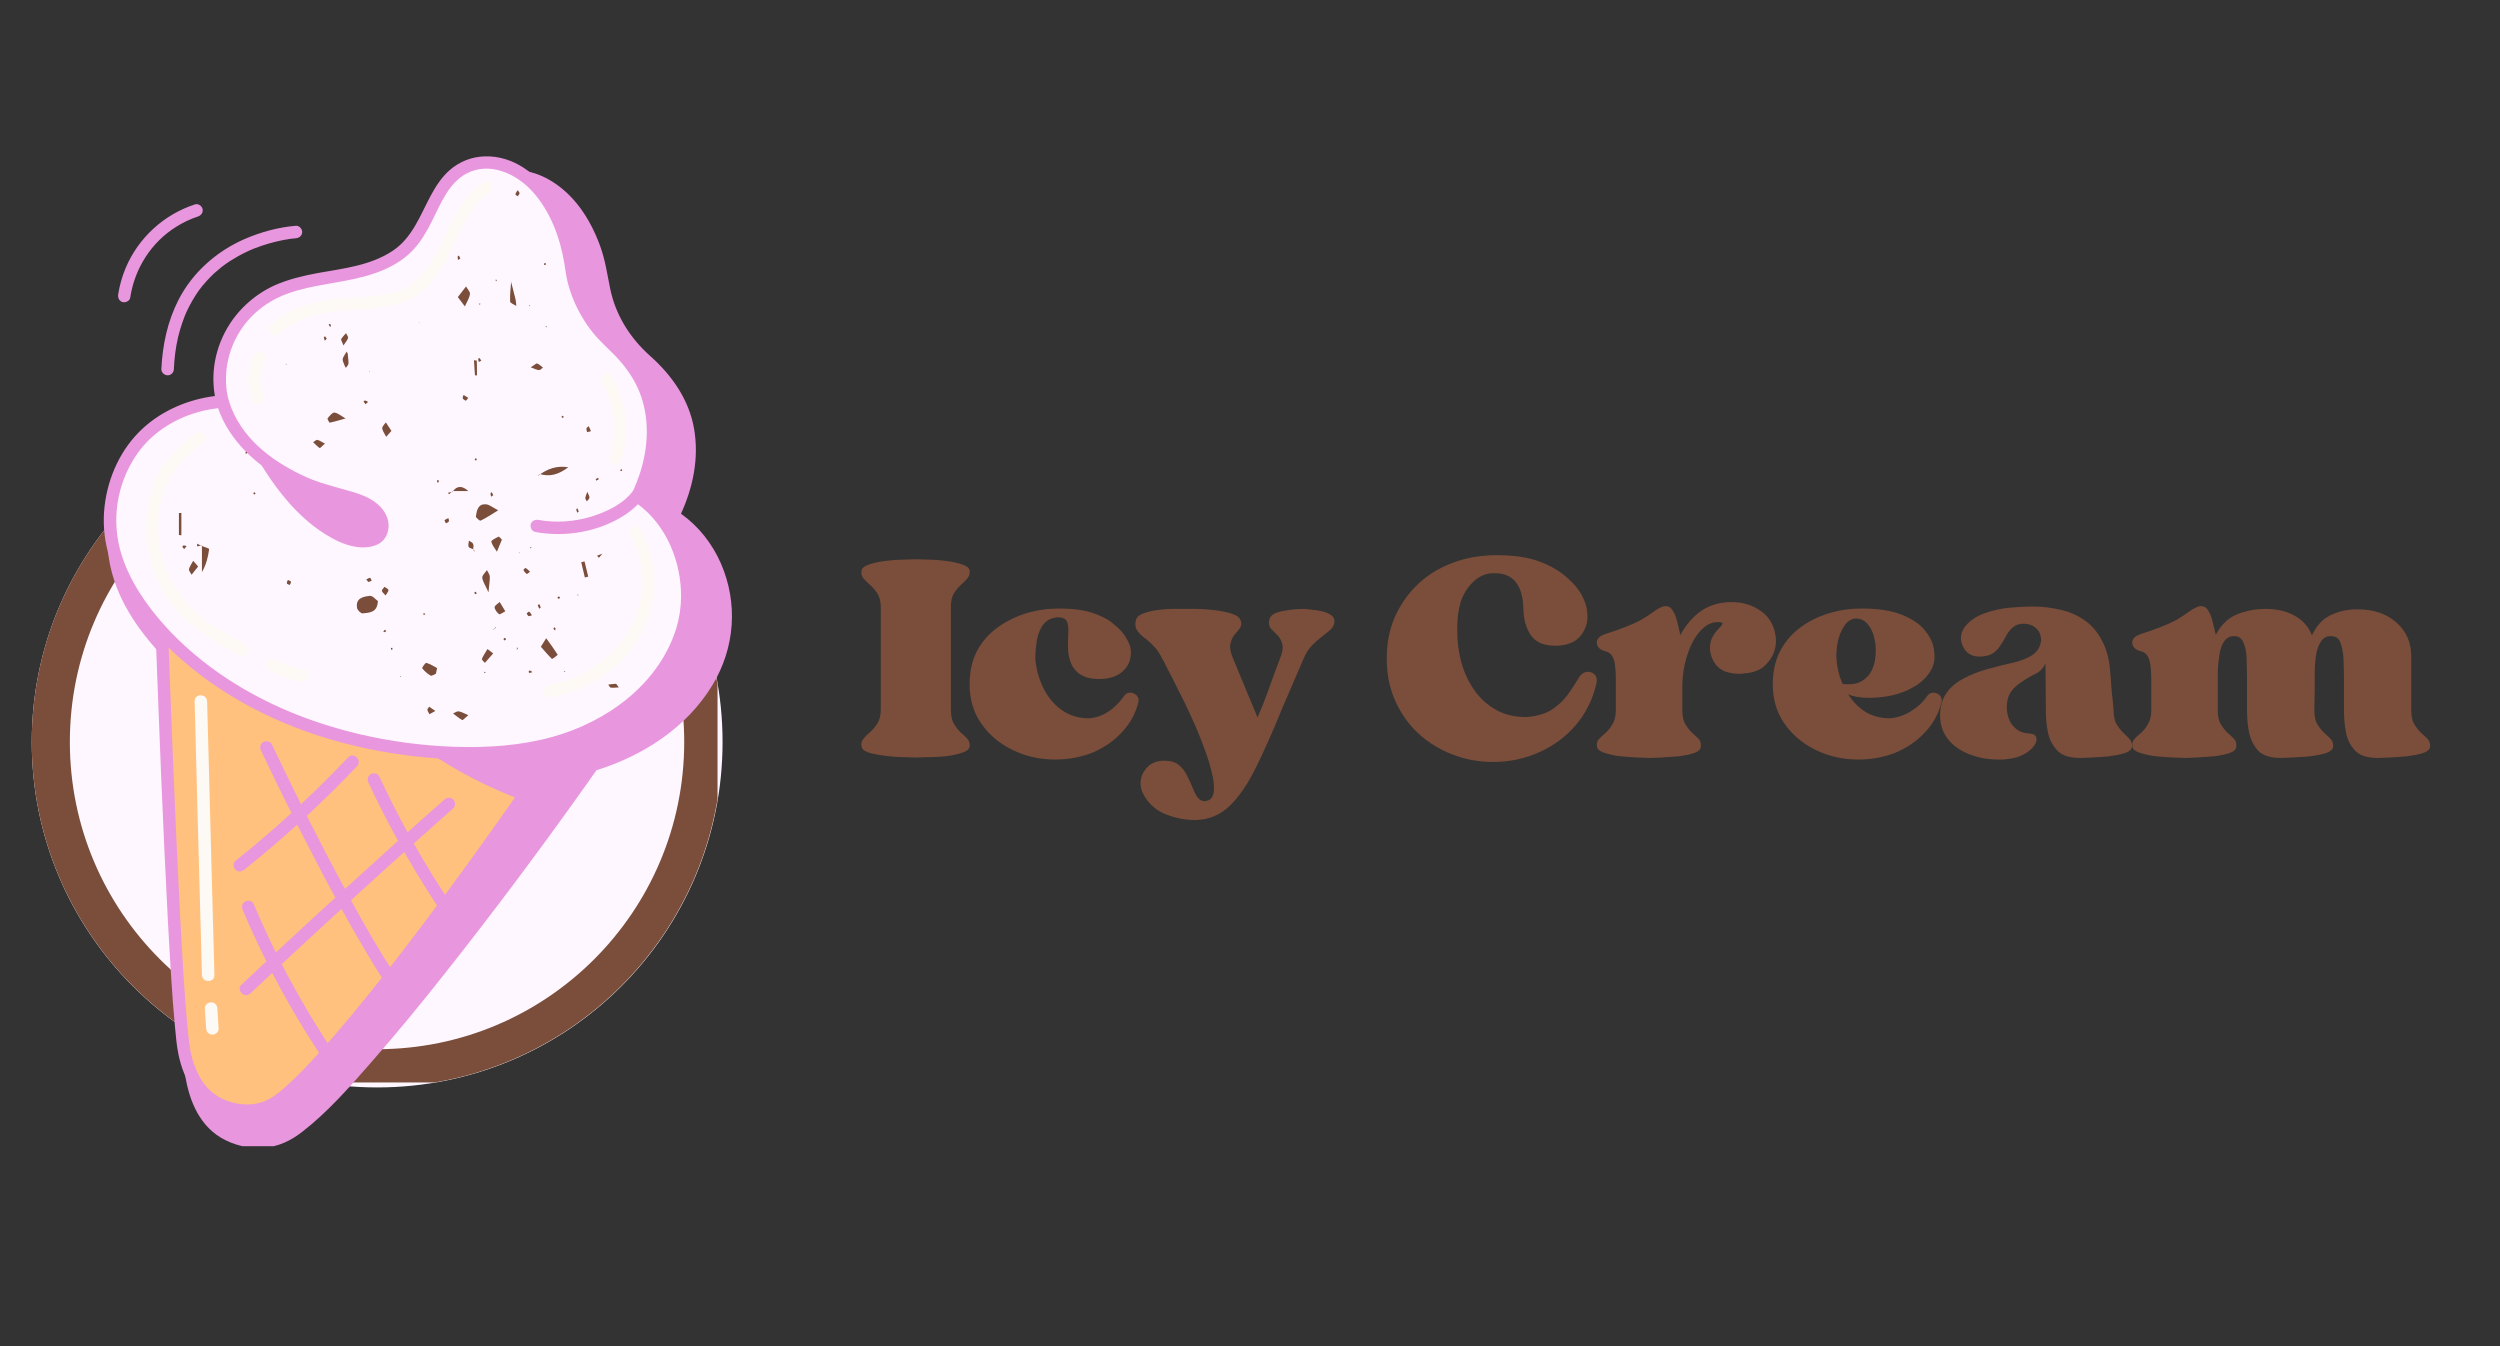
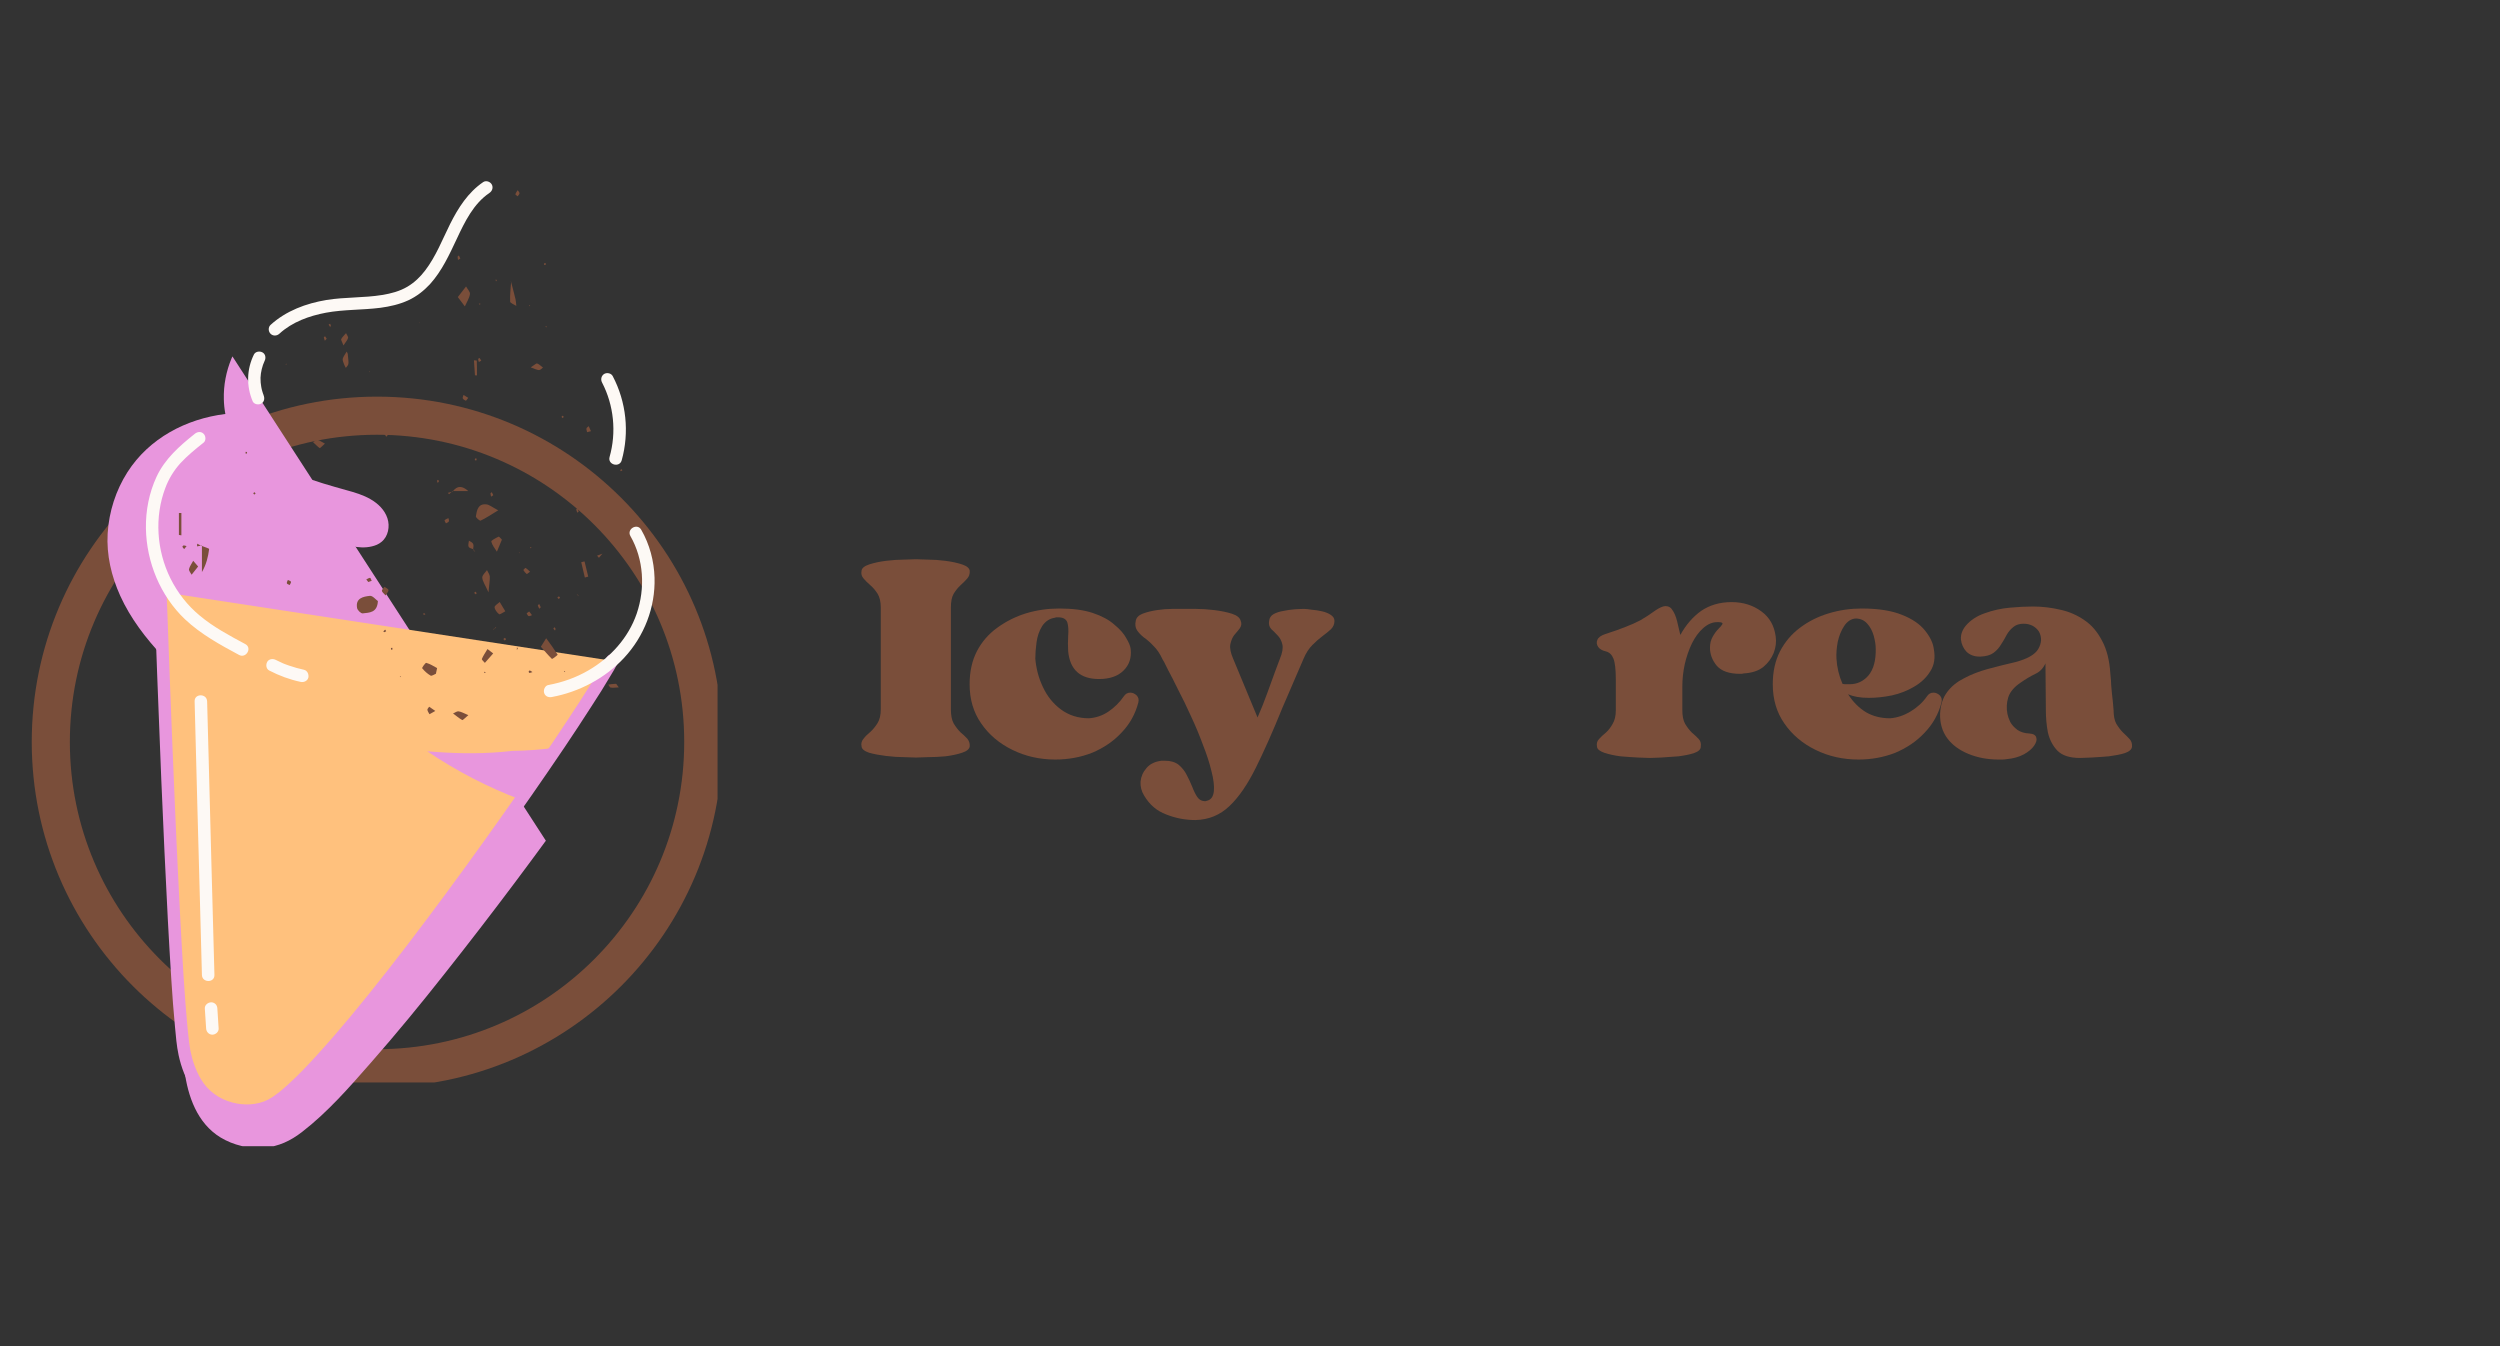
<svg xmlns="http://www.w3.org/2000/svg" width="130" zoomAndPan="magnify" viewBox="0 0 97.5 52.5" height="70" preserveAspectRatio="xMidYMid meet" version="1.0">
  <rect x="0" y="0" width="97.5" height="52.5" fill="#333333" stroke="none" />
  <defs>
    <g />
    <clipPath id="837e6be85f">
      <path d="M 1.238 15.469 L 28.18 15.469 L 28.18 42.41 L 1.238 42.41 Z M 1.238 15.469 " clip-rule="nonzero" />
    </clipPath>
    <clipPath id="948497f612">
-       <path d="M 14.707 15.469 C 7.27 15.469 1.238 21.5 1.238 28.938 C 1.238 36.379 7.27 42.41 14.707 42.41 C 22.148 42.41 28.18 36.379 28.18 28.938 C 28.18 21.5 22.148 15.469 14.707 15.469 Z M 14.707 15.469 " clip-rule="nonzero" />
-     </clipPath>
+       </clipPath>
    <clipPath id="3d6032c74c">
      <path d="M 1.238 15.469 L 27.984 15.469 L 27.984 42.215 L 1.238 42.215 Z M 1.238 15.469 " clip-rule="nonzero" />
    </clipPath>
    <clipPath id="dadaece816">
      <path d="M 14.703 15.469 C 7.27 15.469 1.238 21.5 1.238 28.934 C 1.238 36.371 7.27 42.402 14.703 42.402 C 22.141 42.402 28.168 36.371 28.168 28.934 C 28.168 21.5 22.141 15.469 14.703 15.469 Z M 14.703 15.469 " clip-rule="nonzero" />
    </clipPath>
    <clipPath id="79ecd092f0">
-       <path d="M 4 6.074 L 29 6.074 L 29 44.703 L 4 44.703 Z M 4 6.074 " clip-rule="nonzero" />
+       <path d="M 4 6.074 L 29 44.703 L 4 44.703 Z M 4 6.074 " clip-rule="nonzero" />
    </clipPath>
    <clipPath id="2e9601db04">
-       <path d="M 4 6.074 L 27 6.074 L 27 30 L 4 30 Z M 4 6.074 " clip-rule="nonzero" />
-     </clipPath>
+       </clipPath>
    <clipPath id="b807aebf3d">
      <path d="M 4 6.074 L 28 6.074 L 28 42 L 4 42 Z M 4 6.074 " clip-rule="nonzero" />
    </clipPath>
  </defs>
  <g clip-path="url(#837e6be85f)">
    <g clip-path="url(#948497f612)">
      <path fill="#fef7ff" d="M 1.238 15.469 L 28.18 15.469 L 28.18 42.41 L 1.238 42.41 Z M 1.238 15.469 " fill-opacity="1" fill-rule="nonzero" />
    </g>
  </g>
  <g clip-path="url(#3d6032c74c)">
    <g clip-path="url(#dadaece816)">
      <path stroke-linecap="butt" transform="matrix(0.743, 0, 0, 0.743, 1.239, 15.47)" fill="none" stroke-linejoin="miter" d="M 18.123 -0.001 C 8.117 -0.001 -0.001 8.117 -0.001 18.123 C -0.001 28.134 8.117 36.252 18.123 36.252 C 28.134 36.252 36.247 28.134 36.247 18.123 C 36.247 8.117 28.134 -0.001 18.123 -0.001 Z M 18.123 -0.001 " stroke="#7a4e3a" stroke-width="4" stroke-opacity="1" stroke-miterlimit="4" />
    </g>
  </g>
  <g clip-path="url(#79ecd092f0)">
    <path fill="#e896dd" d="M 27.785 26.719 C 26.785 28.375 25.078 29.473 23.262 30.039 C 23.074 30.301 22.891 30.566 22.703 30.828 C 20.98 33.25 19.199 35.629 17.352 37.961 C 16.418 39.145 15.461 40.312 14.465 41.445 C 13.633 42.395 12.777 43.379 11.773 44.152 C 11.332 44.492 10.863 44.715 10.297 44.762 C 9.715 44.809 9.098 44.664 8.598 44.359 C 7.691 43.805 7.324 42.754 7.195 41.75 C 7.062 40.672 7 39.582 6.934 38.5 C 6.844 37.047 6.77 35.59 6.699 34.133 C 6.562 31.289 6.449 28.438 6.34 25.59 C 5.684 24.891 5.086 24.113 4.688 23.234 C 4.344 22.473 4.148 21.641 4.199 20.801 C 4.25 19.957 4.516 19.125 4.973 18.41 C 5.82 17.09 7.258 16.336 8.789 16.145 C 8.754 15.957 8.734 15.766 8.73 15.574 C 8.699 14.473 9.156 13.402 9.941 12.633 C 10.754 11.84 11.805 11.484 12.902 11.289 C 13.977 11.094 15.129 10.996 16.082 10.414 C 16.918 9.902 17.254 9.023 17.707 8.203 C 17.922 7.82 18.176 7.438 18.52 7.156 C 18.914 6.832 19.391 6.652 19.906 6.629 C 21.016 6.582 21.977 7.234 22.617 8.094 C 22.953 8.547 23.211 9.059 23.402 9.586 C 23.605 10.133 23.68 10.691 23.797 11.258 C 24.008 12.289 24.57 13.18 25.352 13.879 C 26.203 14.633 26.875 15.59 27.07 16.727 C 27.266 17.863 27.031 19 26.559 20.035 C 27.242 20.523 27.777 21.199 28.113 21.969 C 28.793 23.527 28.664 25.27 27.785 26.719 Z M 27.785 26.719 " fill-opacity="1" fill-rule="nonzero" />
  </g>
  <path fill="#ffc17d" d="M 23.863 25.77 C 23.539 26.379 22.828 27.496 21.895 28.887 C 21.836 28.973 21.777 29.062 21.715 29.152 C 21.289 29.785 20.816 30.473 20.316 31.191 C 20.211 31.344 20.102 31.496 19.992 31.652 C 19.84 31.871 19.684 32.09 19.527 32.312 C 18.914 33.172 18.277 34.059 17.629 34.934 C 16.953 35.852 16.266 36.758 15.602 37.617 C 14.906 38.512 14.23 39.352 13.605 40.094 C 12.297 41.648 11.199 42.781 10.566 43.098 C 9.738 43.516 8.633 43.309 7.977 42.66 C 7.566 42.262 7.359 41.703 7.215 41.148 C 6.863 39.809 6.422 27.727 6.254 23.078 Z M 23.863 25.77 " fill-opacity="1" fill-rule="nonzero" />
  <path fill="#e896dd" d="M 23.656 25.648 C 23.473 25.984 23.27 26.312 23.066 26.641 C 22.773 27.113 22.469 27.582 22.16 28.047 C 21.777 28.629 21.387 29.211 20.992 29.785 C 20.547 30.438 20.094 31.086 19.641 31.73 C 19.152 32.422 18.66 33.109 18.164 33.793 C 17.656 34.492 17.145 35.184 16.629 35.871 C 16.375 36.211 16.117 36.547 15.859 36.887 C 15.793 36.969 15.727 37.055 15.664 37.141 C 15.633 37.18 15.605 37.215 15.574 37.254 C 15.57 37.262 15.562 37.273 15.555 37.281 C 15.535 37.305 15.52 37.328 15.5 37.352 C 15.371 37.516 15.246 37.68 15.121 37.84 C 14.645 38.449 14.16 39.051 13.668 39.645 C 13.242 40.156 12.805 40.664 12.355 41.156 C 12 41.547 11.641 41.926 11.25 42.281 C 11.172 42.355 11.094 42.422 11.012 42.492 C 10.977 42.523 10.938 42.555 10.902 42.582 C 10.883 42.598 10.867 42.609 10.852 42.625 C 10.848 42.629 10.844 42.629 10.844 42.629 C 10.84 42.633 10.84 42.633 10.836 42.633 C 10.719 42.727 10.594 42.812 10.461 42.883 C 10.035 43.102 9.516 43.121 9.055 42.996 C 8.547 42.859 8.113 42.555 7.836 42.086 C 7.637 41.75 7.5 41.359 7.426 40.977 C 7.414 40.91 7.402 40.844 7.395 40.781 C 7.391 40.762 7.387 40.742 7.387 40.727 C 7.383 40.719 7.383 40.715 7.383 40.711 C 7.375 40.668 7.371 40.625 7.367 40.582 C 7.309 40.086 7.27 39.586 7.23 39.09 C 7.176 38.383 7.133 37.68 7.094 36.973 C 7.047 36.125 7 35.281 6.961 34.434 C 6.914 33.508 6.871 32.578 6.832 31.652 C 6.793 30.723 6.754 29.789 6.715 28.859 C 6.68 27.984 6.648 27.109 6.613 26.238 C 6.586 25.484 6.559 24.734 6.531 23.984 C 6.52 23.684 6.508 23.383 6.496 23.082 C 6.484 22.77 6 22.766 6.012 23.082 C 6.035 23.754 6.059 24.43 6.086 25.102 C 6.113 25.934 6.148 26.766 6.18 27.598 C 6.215 28.523 6.25 29.449 6.289 30.375 C 6.332 31.316 6.371 32.262 6.414 33.203 C 6.457 34.102 6.5 34.996 6.547 35.895 C 6.59 36.676 6.633 37.457 6.684 38.242 C 6.723 38.84 6.766 39.441 6.824 40.039 C 6.859 40.41 6.887 40.785 6.965 41.148 C 7.066 41.621 7.25 42.117 7.531 42.512 C 7.875 42.992 8.383 43.328 8.957 43.473 C 9.688 43.66 10.449 43.527 11.051 43.082 C 11.414 42.809 11.746 42.496 12.062 42.176 C 12.484 41.75 12.887 41.305 13.281 40.852 C 13.758 40.301 14.223 39.742 14.68 39.176 C 15.199 38.531 15.707 37.879 16.211 37.223 C 16.734 36.539 17.254 35.852 17.766 35.16 C 18.281 34.461 18.793 33.754 19.301 33.047 C 19.785 32.371 20.266 31.691 20.738 31.012 C 21.172 30.391 21.598 29.766 22.02 29.141 C 22.375 28.613 22.727 28.078 23.07 27.543 C 23.332 27.141 23.59 26.734 23.832 26.32 C 23.918 26.18 24 26.039 24.074 25.895 C 24.227 25.617 23.805 25.371 23.656 25.648 Z M 15.574 37.254 C 15.574 37.254 15.574 37.258 15.574 37.258 C 15.559 37.277 15.57 37.258 15.574 37.254 Z M 15.574 37.254 " fill-opacity="1" fill-rule="nonzero" />
  <g clip-path="url(#2e9601db04)">
    <path fill="#fef7ff" d="M 26.609 24.57 C 26.219 25.844 25.352 26.922 24.27 27.711 C 23.777 28.07 23.242 28.371 22.684 28.602 C 21.82 28.961 20.902 29.176 19.973 29.285 C 18.98 29.402 17.969 29.398 16.973 29.324 C 16.871 29.316 16.766 29.309 16.664 29.301 C 16.023 29.242 15.379 29.152 14.742 29.031 C 11.414 28.398 8.234 26.883 6.047 24.328 C 5.203 23.344 4.504 22.184 4.332 20.898 C 4.16 19.637 4.531 18.305 5.336 17.312 C 6.137 16.32 7.398 15.754 8.672 15.656 C 8.465 14.828 8.566 13.93 8.938 13.164 C 9.312 12.395 9.953 11.766 10.719 11.395 C 11.566 10.98 12.523 10.887 13.449 10.711 C 14.375 10.535 15.332 10.238 15.965 9.547 C 16.793 8.641 16.973 7.168 18.039 6.574 C 18.688 6.211 19.52 6.297 20.164 6.664 C 20.809 7.027 21.281 7.641 21.621 8.301 C 21.957 8.949 22.176 9.664 22.273 10.398 C 22.422 11.547 22.98 12.598 23.836 13.379 C 23.84 13.383 23.844 13.387 23.852 13.391 C 24.41 13.902 24.891 14.516 25.172 15.219 C 25.438 15.879 25.516 16.605 25.449 17.312 C 25.379 18.02 25.164 18.711 24.859 19.352 C 26.48 20.414 27.18 22.719 26.609 24.57 Z M 26.609 24.57 " fill-opacity="1" fill-rule="nonzero" />
  </g>
  <g clip-path="url(#b807aebf3d)">
-     <path fill="#e896dd" d="M 9.82 9.727 C 9.82 9.727 9.824 9.727 9.824 9.727 C 9.809 9.734 9.797 9.738 9.797 9.738 C 9.805 9.734 9.812 9.73 9.82 9.727 Z M 6.957 11.703 C 6.531 12.539 6.336 13.465 6.293 14.395 C 6.289 14.527 6.41 14.637 6.539 14.637 C 6.676 14.637 6.777 14.527 6.781 14.395 C 6.801 13.957 6.848 13.574 6.945 13.148 C 6.992 12.965 7.043 12.777 7.105 12.598 C 7.133 12.512 7.164 12.43 7.195 12.352 C 7.23 12.258 7.242 12.238 7.289 12.133 C 7.426 11.84 7.59 11.559 7.777 11.297 C 7.789 11.281 7.801 11.266 7.816 11.25 C 7.816 11.246 7.828 11.23 7.836 11.223 C 7.852 11.199 7.871 11.176 7.887 11.156 C 7.938 11.094 7.988 11.035 8.043 10.977 C 8.141 10.867 8.246 10.762 8.352 10.66 C 8.402 10.617 8.453 10.57 8.508 10.527 C 8.531 10.508 8.555 10.484 8.578 10.469 C 8.59 10.457 8.605 10.445 8.617 10.434 C 8.625 10.43 8.641 10.414 8.652 10.406 C 8.754 10.328 8.859 10.254 8.965 10.184 C 9.18 10.047 9.402 9.922 9.629 9.816 C 9.684 9.789 9.734 9.766 9.789 9.742 C 9.793 9.742 9.793 9.742 9.797 9.738 C 9.797 9.742 9.812 9.734 9.82 9.73 C 9.824 9.727 9.828 9.727 9.832 9.727 C 9.828 9.727 9.824 9.727 9.824 9.73 C 9.852 9.715 9.883 9.703 9.914 9.691 C 10.016 9.652 10.121 9.613 10.227 9.578 C 10.414 9.516 10.602 9.461 10.789 9.418 C 10.953 9.379 11.121 9.344 11.289 9.32 C 11.309 9.316 11.324 9.316 11.344 9.312 C 11.367 9.309 11.391 9.305 11.418 9.305 C 11.457 9.301 11.5 9.297 11.539 9.293 C 11.672 9.281 11.785 9.188 11.785 9.047 C 11.785 8.926 11.672 8.793 11.539 8.805 C 10.848 8.863 10.164 9.051 9.527 9.328 C 8.434 9.809 7.504 10.633 6.957 11.703 Z M 4.781 11.781 C 4.895 11.812 5.059 11.742 5.078 11.609 C 5.25 10.473 5.898 9.449 6.879 8.84 C 7.145 8.672 7.43 8.539 7.727 8.441 C 7.852 8.398 7.934 8.273 7.898 8.141 C 7.863 8.02 7.723 7.93 7.598 7.973 C 6.383 8.371 5.395 9.277 4.898 10.457 C 4.762 10.785 4.664 11.129 4.609 11.48 C 4.59 11.609 4.641 11.742 4.781 11.781 Z M 17.676 31.184 C 17.578 31.082 17.43 31.094 17.332 31.184 C 16.852 31.605 16.375 32.031 15.895 32.461 C 15.711 32.125 15.531 31.785 15.359 31.445 C 15.164 31.059 14.973 30.672 14.793 30.281 C 14.738 30.16 14.566 30.133 14.461 30.191 C 14.336 30.266 14.316 30.406 14.371 30.527 C 14.73 31.293 15.113 32.051 15.523 32.793 C 15.09 33.184 14.656 33.574 14.223 33.969 C 13.965 34.199 13.707 34.434 13.453 34.668 C 12.941 33.727 12.449 32.777 11.965 31.82 C 12.312 31.496 12.656 31.168 12.992 30.836 C 13.309 30.523 13.617 30.203 13.922 29.883 C 14.141 29.656 13.793 29.309 13.578 29.539 C 12.984 30.164 12.367 30.773 11.738 31.367 C 11.73 31.352 11.727 31.34 11.719 31.328 C 11.34 30.562 10.965 29.797 10.602 29.027 C 10.543 28.91 10.371 28.879 10.266 28.941 C 10.145 29.012 10.121 29.152 10.18 29.273 C 10.566 30.09 10.961 30.898 11.367 31.707 C 10.988 32.055 10.602 32.395 10.211 32.727 C 9.871 33.016 9.531 33.297 9.184 33.574 C 9.078 33.656 9.098 33.832 9.184 33.918 C 9.285 34.02 9.422 34 9.527 33.918 C 10.234 33.355 10.922 32.766 11.59 32.16 C 11.777 32.531 11.969 32.902 12.16 33.27 C 12.461 33.852 12.766 34.434 13.078 35.008 C 12.43 35.598 11.785 36.191 11.145 36.789 C 11.016 36.906 10.887 37.027 10.758 37.148 C 10.672 36.973 10.586 36.797 10.504 36.621 C 10.289 36.168 10.086 35.711 9.891 35.25 C 9.84 35.129 9.66 35.102 9.559 35.164 C 9.43 35.234 9.418 35.375 9.469 35.496 C 9.754 36.172 10.062 36.836 10.391 37.492 C 10.066 37.797 9.742 38.094 9.422 38.398 C 9.191 38.613 9.539 38.957 9.766 38.742 C 10.051 38.477 10.336 38.211 10.617 37.945 C 11.016 38.711 11.438 39.465 11.891 40.195 C 12.152 40.621 12.426 41.043 12.707 41.457 C 12.781 41.566 12.922 41.613 13.039 41.547 C 13.148 41.48 13.203 41.32 13.129 41.211 C 12.344 40.055 11.629 38.848 10.988 37.602 C 11.598 37.031 12.211 36.465 12.824 35.902 C 12.988 35.75 13.152 35.598 13.32 35.445 C 13.547 35.859 13.773 36.27 14.012 36.676 C 14.305 37.184 14.609 37.688 14.93 38.184 C 15 38.293 15.145 38.336 15.262 38.27 C 15.371 38.207 15.422 38.047 15.352 37.938 C 14.758 37.02 14.215 36.07 13.688 35.109 C 14.379 34.48 15.07 33.852 15.766 33.227 C 16.023 33.68 16.289 34.129 16.566 34.57 C 16.797 34.938 17.031 35.297 17.273 35.656 C 17.348 35.766 17.488 35.812 17.605 35.742 C 17.715 35.68 17.77 35.52 17.695 35.41 C 17.141 34.594 16.621 33.754 16.137 32.895 C 16.648 32.438 17.16 31.98 17.672 31.527 C 17.773 31.438 17.766 31.27 17.676 31.184 Z M 26.844 24.633 C 26.758 24.906 26.656 25.172 26.531 25.426 C 25.469 27.652 23.145 28.973 20.793 29.406 C 19.457 29.652 18.082 29.664 16.73 29.551 C 15.48 29.441 14.238 29.223 13.035 28.879 C 10.875 28.262 8.82 27.238 7.121 25.758 C 5.418 24.273 3.801 22.141 4.078 19.75 C 4.207 18.605 4.719 17.484 5.578 16.699 C 6.352 15.992 7.348 15.578 8.379 15.445 C 8.348 15.262 8.328 15.082 8.324 14.898 C 8.289 13.812 8.723 12.75 9.484 11.984 C 9.84 11.625 10.266 11.328 10.727 11.121 C 11.254 10.891 11.809 10.758 12.375 10.652 C 13.375 10.473 14.449 10.359 15.316 9.781 C 16.074 9.277 16.375 8.426 16.785 7.656 C 16.984 7.281 17.219 6.914 17.539 6.633 C 17.926 6.297 18.406 6.109 18.918 6.098 C 20.012 6.07 20.926 6.77 21.516 7.641 C 21.824 8.098 22.059 8.613 22.234 9.137 C 22.324 9.41 22.395 9.688 22.449 9.969 C 22.496 10.234 22.523 10.5 22.582 10.762 C 22.688 11.238 22.867 11.688 23.113 12.105 C 23.367 12.535 23.688 12.902 24.051 13.242 C 24.852 13.988 25.469 14.926 25.648 16.02 C 25.828 17.133 25.609 18.246 25.164 19.27 C 25.465 19.492 25.734 19.75 25.965 20.047 C 26.961 21.312 27.312 23.086 26.844 24.633 Z M 26.375 24.504 C 26.496 24.105 26.555 23.711 26.562 23.297 C 26.578 21.93 26 20.488 24.879 19.664 C 24.738 19.812 24.578 19.941 24.406 20.059 C 23.387 20.738 22.066 20.969 20.871 20.746 C 20.742 20.723 20.668 20.566 20.699 20.445 C 20.738 20.312 20.871 20.254 21 20.277 C 21.688 20.402 22.402 20.348 23.07 20.145 C 23.668 19.957 24.32 19.652 24.695 19.133 C 24.793 18.918 24.879 18.699 24.953 18.473 C 25.289 17.438 25.348 16.305 24.938 15.285 C 24.758 14.832 24.477 14.414 24.156 14.051 C 23.828 13.68 23.441 13.371 23.129 12.98 C 22.812 12.586 22.555 12.152 22.363 11.684 C 22.27 11.461 22.195 11.234 22.137 11 C 22.078 10.754 22.047 10.508 22.008 10.262 C 21.844 9.266 21.457 8.234 20.773 7.477 C 20.16 6.793 19.125 6.297 18.23 6.75 C 17.504 7.113 17.191 7.938 16.844 8.629 C 16.652 9.008 16.441 9.379 16.16 9.695 C 15.836 10.059 15.418 10.328 14.973 10.52 C 14.008 10.938 12.957 11.004 11.941 11.238 C 11.438 11.355 10.945 11.52 10.504 11.793 C 10.117 12.031 9.77 12.344 9.5 12.711 C 8.914 13.504 8.684 14.516 8.883 15.477 C 8.965 15.805 9.094 16.113 9.262 16.406 C 9.961 17.602 11.203 18.328 12.457 18.828 C 12.578 18.879 12.664 18.992 12.629 19.129 C 12.594 19.246 12.449 19.348 12.328 19.301 C 11.926 19.141 11.527 18.965 11.148 18.758 C 9.992 18.137 8.938 17.18 8.504 15.918 C 8.309 15.941 8.113 15.977 7.922 16.02 C 6.914 16.262 5.973 16.82 5.367 17.676 C 4.738 18.566 4.445 19.672 4.559 20.754 C 4.672 21.863 5.227 22.891 5.895 23.762 C 6.543 24.605 7.328 25.355 8.18 25.992 C 9.906 27.285 11.926 28.141 14.02 28.633 C 15.234 28.918 16.477 29.082 17.723 29.125 C 19.004 29.168 20.297 29.082 21.535 28.742 C 23.668 28.152 25.695 26.688 26.375 24.504 Z M 26.375 24.504 " fill-opacity="1" fill-rule="nonzero" />
-   </g>
+     </g>
  <path fill="#fdf9f5" d="M 19.176 7.188 C 19.246 7.309 19.199 7.449 19.09 7.523 C 18.469 7.941 18.125 8.652 17.816 9.312 C 17.523 9.934 17.234 10.57 16.766 11.086 C 16.527 11.344 16.246 11.562 15.926 11.711 C 15.578 11.871 15.211 11.953 14.836 12.004 C 14.129 12.094 13.414 12.066 12.715 12.195 C 12.055 12.32 11.398 12.555 10.895 13.016 C 10.797 13.105 10.648 13.113 10.551 13.016 C 10.461 12.926 10.453 12.762 10.551 12.672 C 11.156 12.121 11.938 11.832 12.734 11.699 C 13.453 11.582 14.188 11.621 14.906 11.504 C 15.246 11.449 15.59 11.359 15.891 11.18 C 16.16 11.02 16.391 10.801 16.582 10.547 C 17 10 17.25 9.348 17.555 8.734 C 17.871 8.105 18.254 7.504 18.844 7.102 C 18.953 7.027 19.113 7.082 19.176 7.188 Z M 10.234 13.742 C 10.125 13.684 9.961 13.707 9.902 13.828 C 9.617 14.406 9.605 15.062 9.855 15.652 C 9.91 15.773 10.086 15.801 10.191 15.738 C 10.316 15.668 10.328 15.527 10.277 15.406 C 10.285 15.422 10.285 15.418 10.273 15.391 C 10.266 15.375 10.262 15.355 10.254 15.34 C 10.246 15.312 10.238 15.289 10.23 15.262 C 10.211 15.203 10.199 15.145 10.188 15.082 C 10.168 14.984 10.16 14.863 10.16 14.734 C 10.168 14.52 10.227 14.27 10.32 14.074 C 10.379 13.961 10.355 13.805 10.234 13.742 Z M 9.57 25.121 C 8.953 24.789 8.324 24.457 7.785 24.004 C 7.305 23.605 6.926 23.117 6.648 22.559 C 6.109 21.469 6.016 20.168 6.449 19.027 C 6.582 18.672 6.781 18.348 7.035 18.066 C 7.309 17.77 7.625 17.512 7.941 17.262 C 8.043 17.18 8.027 17 7.941 16.918 C 7.84 16.816 7.699 16.836 7.598 16.918 C 7.004 17.391 6.434 17.891 6.105 18.594 C 5.816 19.219 5.68 19.914 5.691 20.602 C 5.711 21.922 6.254 23.242 7.215 24.152 C 7.832 24.734 8.582 25.145 9.324 25.543 C 9.598 25.691 9.844 25.27 9.57 25.121 Z M 11.855 26.121 C 11.656 26.078 11.461 26.023 11.27 25.957 C 11.223 25.941 11.176 25.922 11.129 25.906 C 11.105 25.895 11.082 25.887 11.059 25.879 C 11.051 25.875 11.047 25.871 11.043 25.871 C 11.039 25.867 11.035 25.867 11.031 25.867 C 10.938 25.824 10.844 25.781 10.75 25.734 C 10.637 25.676 10.48 25.699 10.418 25.82 C 10.359 25.934 10.383 26.094 10.504 26.152 C 10.891 26.352 11.301 26.504 11.727 26.594 C 11.852 26.621 11.996 26.555 12.027 26.422 C 12.051 26.301 11.988 26.152 11.855 26.121 Z M 23.773 17.824 C 23.691 18.125 24.16 18.254 24.246 17.953 C 24.551 16.859 24.426 15.676 23.898 14.672 C 23.84 14.555 23.676 14.52 23.566 14.582 C 23.449 14.652 23.418 14.801 23.48 14.918 C 23.941 15.805 24.047 16.859 23.773 17.824 Z M 25.527 22.531 C 25.508 21.879 25.336 21.23 25.008 20.66 C 24.852 20.387 24.43 20.633 24.586 20.906 C 25.109 21.82 25.168 22.941 24.832 23.93 C 24.508 24.875 23.805 25.648 22.949 26.145 C 22.465 26.426 21.941 26.613 21.387 26.715 C 21.258 26.738 21.188 26.895 21.219 27.016 C 21.254 27.152 21.387 27.211 21.52 27.184 C 22.582 26.988 23.602 26.453 24.34 25.656 C 25.125 24.812 25.562 23.688 25.527 22.531 Z M 8.363 38.023 C 8.324 36.637 8.289 35.254 8.25 33.867 C 8.211 32.477 8.176 31.094 8.141 29.707 C 8.117 28.922 8.098 28.137 8.078 27.352 C 8.066 27.039 7.582 27.039 7.59 27.352 C 7.625 28.738 7.664 30.125 7.699 31.512 C 7.738 32.898 7.773 34.285 7.812 35.672 C 7.832 36.457 7.855 37.238 7.875 38.023 C 7.883 38.336 8.371 38.34 8.363 38.023 Z M 8.406 39.16 C 8.363 39.117 8.293 39.086 8.234 39.09 C 8.109 39.094 7.98 39.195 7.988 39.332 C 8.008 39.59 8.023 39.852 8.039 40.109 C 8.043 40.172 8.066 40.234 8.113 40.281 C 8.152 40.324 8.223 40.355 8.285 40.352 C 8.41 40.348 8.535 40.246 8.527 40.109 C 8.512 39.852 8.492 39.59 8.477 39.332 C 8.473 39.27 8.453 39.207 8.406 39.16 Z M 8.406 39.16 " fill-opacity="1" fill-rule="nonzero" />
  <path fill="#e896dd" d="M 21.715 29.152 C 21.289 29.785 20.816 30.473 20.316 31.191 C 19.031 30.707 17.801 30.07 16.664 29.301 C 16.766 29.309 16.871 29.316 16.973 29.324 C 17.969 29.398 18.98 29.402 19.973 29.285 C 20.559 29.277 21.141 29.234 21.715 29.152 Z M 14.457 19.473 C 14.164 19.301 13.84 19.207 13.512 19.117 C 12.305 18.777 11.039 18.434 10.109 17.59 L 9.848 17.57 C 10.242 18.242 10.668 18.902 11.172 19.496 C 11.68 20.09 12.27 20.621 12.957 20.992 C 13.43 21.25 13.98 21.434 14.504 21.309 C 14.641 21.277 14.773 21.223 14.879 21.133 C 15.141 20.922 15.215 20.531 15.109 20.211 C 15.004 19.891 14.75 19.641 14.457 19.473 Z M 14.457 19.473 " fill-opacity="1" fill-rule="nonzero" />
  <path fill="#7a4e3a" d="M 14.43 23.238 C 14.164 23.266 13.859 23.328 13.926 23.711 C 13.938 23.797 14.078 23.93 14.145 23.922 C 14.398 23.891 14.715 23.906 14.738 23.441 C 14.656 23.387 14.535 23.23 14.43 23.238 Z M 18.98 19.672 C 18.641 19.629 18.598 19.898 18.559 20.137 C 18.551 20.184 18.711 20.32 18.742 20.305 C 18.945 20.211 19.133 20.082 19.43 19.902 C 19.191 19.777 19.09 19.688 18.98 19.672 Z M 21.527 25.699 C 21.539 25.711 21.758 25.539 21.75 25.535 C 21.609 25.312 21.457 25.102 21.301 24.891 C 21.25 24.977 21.195 25.062 21.094 25.223 C 21.238 25.387 21.375 25.551 21.527 25.699 Z M 7.875 21.273 C 7.875 21.617 7.875 21.965 7.875 22.312 C 8.047 22.016 8.117 21.715 8.156 21.414 C 8.16 21.387 7.965 21.332 7.863 21.289 Z M 18.129 11.949 C 18.199 11.793 18.301 11.637 18.328 11.473 C 18.344 11.383 18.23 11.273 18.176 11.172 C 18.078 11.301 17.977 11.43 17.855 11.586 C 17.977 11.746 18.055 11.848 18.129 11.949 Z M 19.934 10.977 C 19.918 11.238 19.883 11.5 19.895 11.762 C 19.898 11.82 20.051 11.875 20.137 11.93 C 20.125 11.844 20.125 11.754 20.105 11.668 C 20.051 11.441 19.988 11.211 19.93 10.984 Z M 17.047 26.055 C 16.906 25.98 16.773 25.891 16.625 25.852 C 16.594 25.84 16.449 26.043 16.465 26.062 C 16.555 26.172 16.668 26.277 16.793 26.348 C 16.832 26.375 16.93 26.305 17 26.277 C 17.016 26.203 17.031 26.129 17.047 26.055 Z M 15.047 16.473 C 14.996 16.551 14.898 16.637 14.906 16.707 C 14.922 16.82 15.008 16.926 15.062 17.035 C 15.125 16.965 15.184 16.898 15.266 16.805 C 15.18 16.672 15.113 16.574 15.047 16.473 Z M 19.445 20.93 C 19.336 20.98 19.148 21.082 19.16 21.121 C 19.195 21.262 19.297 21.387 19.379 21.516 C 19.438 21.375 19.5 21.23 19.574 21.047 C 19.539 21.012 19.469 20.922 19.445 20.93 Z M 13.043 16.09 C 12.961 16.082 12.852 16.223 12.777 16.312 C 12.758 16.336 12.844 16.488 12.859 16.484 C 13.051 16.445 13.238 16.387 13.477 16.32 C 13.312 16.227 13.184 16.109 13.043 16.09 Z M 19.102 22.48 C 19.094 22.398 19.031 22.316 18.992 22.234 C 18.926 22.332 18.801 22.434 18.809 22.527 C 18.816 22.668 18.918 22.801 19.051 23.102 C 19.078 22.773 19.109 22.629 19.102 22.48 Z M 21.043 18.484 C 21.426 18.602 21.77 18.52 22.164 18.223 C 21.691 18.152 21.367 18.289 21.059 18.5 Z M 18.793 25.699 C 18.781 25.73 18.867 25.801 18.91 25.852 C 19.02 25.73 19.125 25.605 19.234 25.484 C 19.176 25.441 19.121 25.395 19.012 25.312 C 18.926 25.457 18.844 25.574 18.793 25.699 Z M 19.488 23.477 C 19.418 23.547 19.285 23.617 19.289 23.684 C 19.297 23.777 19.383 23.891 19.465 23.953 C 19.496 23.977 19.613 23.887 19.707 23.84 C 19.617 23.691 19.551 23.582 19.488 23.477 Z M 7.535 21.871 C 7.48 21.98 7.398 22.082 7.371 22.195 C 7.359 22.258 7.434 22.34 7.473 22.414 C 7.547 22.316 7.625 22.223 7.727 22.094 C 7.652 22.004 7.594 21.938 7.535 21.871 Z M 7.074 20.879 C 7.074 20.59 7.074 20.297 7.074 20.008 C 7.043 20.008 7.008 20.008 6.977 20.008 C 6.977 20.293 6.977 20.578 6.977 20.863 C 7.008 20.867 7.043 20.875 7.074 20.879 Z M 13.523 13.711 C 13.469 13.805 13.395 13.891 13.367 13.992 C 13.352 14.059 13.398 14.145 13.422 14.215 C 13.438 14.262 13.465 14.305 13.488 14.348 C 13.523 14.297 13.578 14.25 13.586 14.195 C 13.602 14.121 13.582 14.039 13.562 13.801 C 13.59 13.863 13.559 13.789 13.523 13.711 Z M 18.602 14.641 C 18.602 14.449 18.602 14.254 18.594 14.062 C 18.594 14.059 18.523 14.055 18.484 14.051 C 18.496 14.246 18.508 14.445 18.523 14.637 C 18.547 14.641 18.574 14.641 18.602 14.641 Z M 12.379 17.156 C 12.332 17.148 12.266 17.215 12.211 17.246 C 12.297 17.324 12.375 17.41 12.469 17.477 C 12.484 17.484 12.57 17.387 12.672 17.301 C 12.547 17.238 12.469 17.176 12.379 17.156 Z M 17.883 27.742 C 17.816 27.734 17.742 27.797 17.668 27.824 C 17.789 27.914 17.902 28.012 18.027 28.082 C 18.051 28.094 18.137 27.996 18.266 27.891 C 18.098 27.82 17.992 27.758 17.883 27.742 Z M 22.941 22.488 C 22.895 22.293 22.844 22.094 22.797 21.895 C 22.754 21.906 22.711 21.918 22.668 21.926 C 22.715 22.125 22.762 22.324 22.809 22.523 C 22.855 22.512 22.898 22.5 22.941 22.488 Z M 13.574 13.18 C 13.586 13.129 13.523 13.059 13.496 12.992 C 13.434 13.07 13.352 13.137 13.309 13.223 C 13.289 13.258 13.344 13.332 13.395 13.473 C 13.484 13.332 13.555 13.262 13.574 13.18 Z M 17.645 19.152 C 17.852 19.152 18.055 19.152 18.262 19.152 C 18.039 18.945 17.832 18.926 17.656 19.168 Z M 21.023 14.434 C 21.074 14.434 21.125 14.371 21.176 14.336 C 21.102 14.281 21.035 14.207 20.949 14.176 C 20.91 14.164 20.84 14.238 20.699 14.328 C 20.859 14.387 20.941 14.43 21.023 14.434 Z M 18.078 15.402 C 18.066 15.449 18.035 15.504 18.047 15.535 C 18.066 15.578 18.121 15.609 18.168 15.629 C 18.18 15.633 18.219 15.566 18.262 15.516 C 18.199 15.477 18.137 15.438 18.078 15.402 Z M 11.348 22.688 C 11.332 22.656 11.27 22.641 11.227 22.617 C 11.211 22.664 11.176 22.715 11.188 22.75 C 11.195 22.781 11.262 22.797 11.301 22.816 C 11.316 22.773 11.359 22.719 11.348 22.688 Z M 15.148 23.012 C 15.137 22.961 15.051 22.926 14.996 22.887 C 14.961 22.938 14.891 22.992 14.895 23.043 C 14.898 23.094 14.969 23.141 15.039 23.223 C 15.094 23.125 15.16 23.059 15.148 23.012 Z M 24.02 26.668 C 23.918 26.668 23.82 26.688 23.723 26.699 C 23.754 26.742 23.781 26.812 23.816 26.816 C 23.906 26.832 24.004 26.812 24.133 26.809 C 24.07 26.73 24.043 26.668 24.02 26.668 Z M 16.738 27.562 C 16.715 27.602 16.664 27.645 16.668 27.68 C 16.676 27.742 16.719 27.797 16.75 27.855 C 16.812 27.82 16.875 27.785 16.977 27.727 C 16.844 27.637 16.793 27.598 16.738 27.562 Z M 18.449 21.438 C 18.453 21.363 18.484 21.277 18.453 21.215 C 18.43 21.156 18.348 21.125 18.289 21.086 C 18.281 21.168 18.246 21.258 18.277 21.324 C 18.297 21.375 18.398 21.391 18.465 21.422 Z M 17.504 20.336 C 17.523 20.305 17.496 20.25 17.488 20.207 C 17.438 20.23 17.379 20.25 17.34 20.289 C 17.328 20.301 17.371 20.367 17.391 20.41 C 17.43 20.387 17.488 20.371 17.504 20.336 Z M 23.492 21.594 C 23.422 21.621 23.355 21.645 23.285 21.672 C 23.309 21.699 23.336 21.727 23.359 21.754 C 23.402 21.703 23.449 21.648 23.492 21.594 Z M 20.5 22.148 C 20.492 22.141 20.406 22.223 20.41 22.23 C 20.445 22.289 20.488 22.344 20.543 22.387 C 20.555 22.395 20.613 22.336 20.672 22.297 C 20.613 22.242 20.562 22.188 20.5 22.148 Z M 7.16 21.273 C 7.141 21.273 7.109 21.316 7.113 21.324 C 7.129 21.359 7.156 21.387 7.184 21.414 C 7.211 21.379 7.242 21.34 7.277 21.297 C 7.234 21.289 7.199 21.27 7.16 21.273 Z M 14.496 22.652 C 14.477 22.613 14.453 22.535 14.434 22.535 C 14.383 22.539 14.336 22.574 14.285 22.598 C 14.312 22.629 14.336 22.664 14.363 22.699 C 14.406 22.684 14.453 22.668 14.496 22.652 Z M 20.617 24.027 C 20.652 24.039 20.703 24.008 20.746 23.992 C 20.711 23.945 20.68 23.891 20.641 23.852 C 20.633 23.844 20.574 23.895 20.539 23.922 C 20.562 23.957 20.582 24.016 20.617 24.027 Z M 14.234 15.617 C 14.219 15.613 14.176 15.66 14.18 15.668 C 14.203 15.703 14.23 15.734 14.258 15.766 C 14.293 15.734 14.324 15.703 14.355 15.672 C 14.316 15.652 14.277 15.629 14.234 15.617 Z M 22.961 16.621 C 22.93 16.648 22.879 16.676 22.871 16.711 C 22.863 16.754 22.891 16.809 22.898 16.855 C 22.941 16.844 22.98 16.832 23.047 16.816 C 23.016 16.75 22.988 16.684 22.961 16.621 Z M 22.828 19.422 C 22.824 19.465 22.863 19.508 22.887 19.551 C 22.922 19.504 22.984 19.461 22.988 19.41 C 22.992 19.352 22.949 19.289 22.906 19.18 C 22.867 19.293 22.832 19.355 22.828 19.422 Z M 23.332 18.633 C 23.301 18.648 23.266 18.664 23.238 18.684 C 23.23 18.691 23.246 18.723 23.25 18.746 C 23.281 18.727 23.316 18.711 23.348 18.695 C 23.344 18.676 23.34 18.652 23.332 18.633 Z M 20.262 7.535 C 20.262 7.496 20.215 7.457 20.188 7.418 C 20.156 7.469 20.117 7.52 20.098 7.574 C 20.094 7.59 20.156 7.629 20.188 7.656 C 20.215 7.617 20.262 7.578 20.262 7.535 Z M 19.383 10.918 L 19.324 10.906 L 19.344 10.973 Z M 7.859 21.293 C 7.805 21.262 7.746 21.23 7.691 21.203 C 7.688 21.238 7.684 21.273 7.684 21.309 C 7.746 21.297 7.812 21.285 7.875 21.273 C 7.875 21.273 7.863 21.289 7.859 21.293 Z M 19.18 19.195 C 19.164 19.211 19.129 19.227 19.129 19.242 C 19.129 19.285 19.145 19.328 19.152 19.371 C 19.18 19.352 19.211 19.332 19.238 19.312 C 19.219 19.273 19.199 19.234 19.18 19.195 Z M 17.656 19.168 C 17.594 19.188 17.531 19.203 17.465 19.223 C 17.484 19.238 17.5 19.258 17.516 19.273 C 17.559 19.234 17.602 19.191 17.645 19.152 C 17.645 19.152 17.656 19.168 17.656 19.168 Z M 22.52 19.824 C 22.504 19.84 22.469 19.859 22.473 19.871 C 22.48 19.914 22.5 19.957 22.52 19.996 C 22.535 19.98 22.555 19.965 22.57 19.949 C 22.555 19.906 22.539 19.867 22.52 19.824 Z M 20.68 21.383 L 20.734 21.359 L 20.68 21.332 Z M 21.23 10.254 C 21.223 10.281 21.223 10.309 21.219 10.336 C 21.238 10.332 21.266 10.336 21.281 10.324 C 21.293 10.316 21.289 10.293 21.289 10.273 C 21.27 10.27 21.25 10.262 21.23 10.254 Z M 17.898 9.965 C 17.883 9.98 17.848 9.992 17.848 10.012 C 17.844 10.051 17.859 10.094 17.863 10.137 C 17.895 10.117 17.922 10.102 17.953 10.086 C 17.934 10.043 17.918 10.004 17.898 9.965 Z M 12.676 13.113 C 12.66 13.129 12.629 13.148 12.629 13.164 C 12.637 13.207 12.656 13.246 12.668 13.289 C 12.695 13.262 12.719 13.234 12.742 13.211 C 12.723 13.176 12.699 13.145 12.676 13.113 Z M 12.871 12.625 C 12.852 12.637 12.816 12.66 12.816 12.66 C 12.836 12.695 12.855 12.727 12.879 12.758 C 12.887 12.734 12.898 12.711 12.906 12.688 C 12.895 12.668 12.883 12.645 12.871 12.625 Z M 18.703 13.961 C 18.684 13.973 18.648 13.988 18.648 14 C 18.648 14.039 18.664 14.078 18.676 14.117 C 18.707 14.102 18.738 14.082 18.77 14.066 C 18.746 14.031 18.727 13.996 18.703 13.961 Z M 18.594 17.891 C 18.574 17.887 18.555 17.879 18.535 17.875 C 18.527 17.895 18.516 17.922 18.516 17.941 C 18.52 17.949 18.555 17.957 18.574 17.961 C 18.582 17.938 18.59 17.914 18.594 17.891 Z M 24.207 18.312 C 24.195 18.328 24.199 18.355 24.195 18.375 C 24.219 18.367 24.246 18.363 24.27 18.355 C 24.266 18.336 24.258 18.32 24.25 18.301 C 24.234 18.305 24.211 18.305 24.207 18.312 Z M 17.113 18.742 C 17.105 18.727 17.074 18.723 17.055 18.715 C 17.051 18.75 17.047 18.785 17.047 18.82 C 17.066 18.816 17.086 18.812 17.105 18.805 C 17.109 18.785 17.121 18.754 17.113 18.742 Z M 9.637 17.633 C 9.637 17.629 9.605 17.621 9.586 17.617 C 9.582 17.637 9.57 17.66 9.574 17.68 C 9.574 17.688 9.602 17.691 9.621 17.695 C 9.625 17.676 9.637 17.656 9.637 17.633 Z M 15.297 25.262 C 15.277 25.266 15.246 25.27 15.246 25.277 C 15.242 25.301 15.254 25.32 15.258 25.344 C 15.277 25.336 15.297 25.332 15.312 25.324 C 15.309 25.305 15.301 25.281 15.297 25.262 Z M 20.16 25.238 C 20.16 25.273 20.156 25.312 20.156 25.348 C 20.168 25.332 20.184 25.312 20.195 25.293 C 20.184 25.273 20.172 25.258 20.16 25.238 Z M 20.664 26.148 C 20.652 26.145 20.621 26.176 20.617 26.191 C 20.613 26.207 20.641 26.246 20.648 26.246 C 20.688 26.242 20.727 26.223 20.766 26.211 C 20.73 26.188 20.699 26.164 20.664 26.148 Z M 19.262 24.516 C 19.254 24.535 19.246 24.555 19.238 24.574 C 19.25 24.559 19.266 24.547 19.277 24.531 Z M 15.062 24.613 C 15.047 24.594 15.031 24.574 15.02 24.555 C 14.992 24.578 14.969 24.605 14.945 24.629 C 14.965 24.637 14.984 24.645 15.004 24.656 C 15.023 24.641 15.043 24.625 15.062 24.613 Z M 21.629 24.461 C 21.613 24.48 21.578 24.504 21.582 24.516 C 21.598 24.543 21.625 24.566 21.645 24.59 C 21.656 24.57 21.664 24.547 21.668 24.523 C 21.656 24.504 21.645 24.48 21.629 24.461 Z M 18.949 26.227 L 18.887 26.195 L 18.887 26.25 Z M 21.031 23.559 C 21.012 23.574 20.969 23.598 20.973 23.605 C 20.988 23.656 21.012 23.699 21.031 23.742 C 21.051 23.723 21.07 23.703 21.09 23.684 C 21.07 23.645 21.051 23.602 21.031 23.559 Z M 16.551 23.918 C 16.531 23.918 16.512 23.93 16.492 23.938 C 16.508 23.953 16.52 23.973 16.535 23.977 C 16.555 23.977 16.574 23.965 16.59 23.957 C 16.578 23.941 16.566 23.922 16.551 23.918 Z M 16.355 12.574 L 16.328 12.574 L 16.371 12.586 Z M 19.934 10.977 L 19.906 10.961 C 19.906 10.961 19.93 10.984 19.93 10.984 C 19.93 10.984 19.934 10.977 19.934 10.977 Z M 16.355 12.574 C 16.355 12.574 16.375 12.609 16.375 12.609 L 16.371 12.586 C 16.371 12.586 16.355 12.574 16.355 12.574 Z M 18.723 11.887 L 18.73 11.832 L 18.672 11.852 Z M 10.68 14.762 L 10.691 14.75 Z M 11.168 14.191 C 11.152 14.203 11.137 14.219 11.125 14.234 C 11.141 14.223 11.16 14.215 11.18 14.207 Z M 14.414 14.469 L 14.398 14.48 Z M 10.676 14.762 C 10.676 14.762 10.691 14.75 10.691 14.75 C 10.691 14.75 10.68 14.762 10.676 14.762 Z M 11.18 14.207 L 11.164 14.164 C 11.164 14.164 11.168 14.188 11.168 14.191 C 11.172 14.191 11.18 14.207 11.18 14.207 Z M 14.398 14.484 L 14.422 14.52 C 14.422 14.52 14.414 14.469 14.414 14.469 C 14.414 14.469 14.398 14.484 14.398 14.484 Z M 22.535 23.195 L 22.492 23.184 L 22.52 23.207 Z M 18.543 23.074 C 18.523 23.09 18.508 23.105 18.488 23.125 C 18.516 23.141 18.539 23.16 18.562 23.18 C 18.57 23.16 18.582 23.145 18.59 23.129 C 18.574 23.109 18.559 23.09 18.543 23.074 Z M 22.52 23.207 C 22.539 23.223 22.559 23.234 22.578 23.25 C 22.562 23.23 22.547 23.215 22.535 23.195 C 22.535 23.195 22.52 23.207 22.52 23.207 Z M 21.793 23.262 C 21.777 23.262 21.758 23.289 21.738 23.305 C 21.758 23.324 21.77 23.355 21.789 23.355 C 21.805 23.355 21.824 23.328 21.844 23.312 C 21.828 23.293 21.812 23.262 21.793 23.262 Z M 18.465 21.422 C 18.469 21.445 18.469 21.473 18.48 21.492 C 18.484 21.5 18.512 21.5 18.531 21.5 C 18.504 21.48 18.477 21.461 18.449 21.438 Z M 20.266 21.543 L 20.227 21.547 L 20.273 21.562 Z M 23.492 21.594 C 23.492 21.594 23.512 21.562 23.512 21.562 Z M 20.266 21.543 C 20.266 21.543 20.266 21.594 20.266 21.594 L 20.273 21.562 C 20.273 21.562 20.266 21.543 20.266 21.543 Z M 15.625 26.41 L 15.633 26.371 L 15.59 26.387 Z M 21.059 18.5 C 21.039 18.508 21.02 18.516 21.004 18.531 C 20.996 18.539 21.004 18.559 21.004 18.574 C 21.016 18.543 21.031 18.512 21.043 18.484 C 21.043 18.484 21.059 18.496 21.059 18.5 Z M 19.262 24.516 C 19.285 24.508 19.312 24.508 19.332 24.492 C 19.344 24.488 19.344 24.461 19.348 24.441 C 19.324 24.473 19.301 24.5 19.277 24.531 C 19.277 24.531 19.262 24.516 19.262 24.516 Z M 21.996 26.203 L 22.043 26.211 L 22.027 26.164 Z M 9.926 19.195 C 9.91 19.211 9.879 19.223 9.879 19.238 C 9.879 19.254 9.906 19.273 9.918 19.289 C 9.934 19.273 9.953 19.262 9.969 19.246 C 9.953 19.23 9.941 19.211 9.926 19.195 Z M 19.637 24.922 C 19.633 24.941 19.664 24.961 19.684 24.98 C 19.703 24.961 19.734 24.945 19.734 24.93 C 19.734 24.91 19.703 24.891 19.688 24.875 C 19.668 24.891 19.637 24.906 19.637 24.922 Z M 21.949 16.211 C 21.934 16.223 21.902 16.238 21.902 16.254 C 21.902 16.27 21.926 16.285 21.941 16.305 C 21.957 16.289 21.973 16.277 21.988 16.262 C 21.977 16.242 21.961 16.227 21.949 16.211 Z M 21.312 12.77 L 21.316 12.719 L 21.266 12.738 Z M 20.641 11.898 L 20.637 11.941 L 20.68 11.926 Z M 20.641 11.898 " fill-opacity="1" fill-rule="nonzero" />
  <g fill="#7a4e3a" fill-opacity="1">
    <g transform="translate(33.366, 29.513)">
      <g>
        <path d="M 3.719 -1.844 C 3.719 -1.613 3.754 -1.43 3.828 -1.297 C 3.91 -1.16 4 -1.047 4.094 -0.953 C 4.195 -0.867 4.285 -0.785 4.359 -0.703 C 4.43 -0.617 4.461 -0.52 4.453 -0.406 C 4.441 -0.301 4.344 -0.219 4.156 -0.156 C 3.969 -0.094 3.75 -0.047 3.5 -0.016 C 3.258 0.004 3.031 0.016 2.812 0.016 C 2.594 0.023 2.441 0.031 2.359 0.031 C 2.266 0.031 2.109 0.023 1.891 0.016 C 1.68 0.016 1.445 0 1.188 -0.031 C 0.938 -0.062 0.719 -0.102 0.531 -0.156 C 0.344 -0.219 0.242 -0.301 0.234 -0.406 C 0.211 -0.52 0.238 -0.617 0.312 -0.703 C 0.383 -0.797 0.473 -0.883 0.578 -0.969 C 0.68 -1.062 0.773 -1.176 0.859 -1.312 C 0.941 -1.445 0.984 -1.625 0.984 -1.844 L 0.984 -5.828 C 0.984 -6.047 0.941 -6.223 0.859 -6.359 C 0.773 -6.492 0.68 -6.602 0.578 -6.688 C 0.473 -6.781 0.383 -6.867 0.312 -6.953 C 0.238 -7.035 0.211 -7.133 0.234 -7.25 C 0.242 -7.352 0.344 -7.438 0.531 -7.5 C 0.719 -7.562 0.938 -7.609 1.188 -7.641 C 1.445 -7.672 1.68 -7.688 1.891 -7.688 C 2.109 -7.695 2.266 -7.703 2.359 -7.703 C 2.441 -7.703 2.594 -7.695 2.812 -7.688 C 3.031 -7.688 3.258 -7.672 3.5 -7.641 C 3.75 -7.609 3.969 -7.562 4.156 -7.5 C 4.344 -7.438 4.441 -7.352 4.453 -7.25 C 4.461 -7.133 4.43 -7.035 4.359 -6.953 C 4.285 -6.867 4.195 -6.781 4.094 -6.688 C 4 -6.602 3.91 -6.492 3.828 -6.359 C 3.754 -6.234 3.719 -6.055 3.719 -5.828 C 3.719 -5.723 3.719 -5.535 3.719 -5.266 C 3.719 -5.004 3.719 -4.695 3.719 -4.344 C 3.719 -4 3.719 -3.656 3.719 -3.312 C 3.719 -2.969 3.719 -2.66 3.719 -2.391 C 3.719 -2.129 3.719 -1.945 3.719 -1.844 Z M 3.719 -1.844 " />
      </g>
    </g>
  </g>
  <g fill="#7a4e3a" fill-opacity="1">
    <g transform="translate(37.643, 29.513)">
      <g>
        <path d="M 6.188 -2.359 C 6.25 -2.453 6.332 -2.5 6.438 -2.5 C 6.531 -2.5 6.613 -2.461 6.688 -2.391 C 6.758 -2.316 6.781 -2.223 6.75 -2.109 C 6.633 -1.66 6.414 -1.27 6.094 -0.938 C 5.781 -0.602 5.398 -0.344 4.953 -0.156 C 4.504 0.02 4.023 0.109 3.516 0.109 C 2.91 0.109 2.352 -0.016 1.844 -0.266 C 1.332 -0.516 0.926 -0.859 0.625 -1.297 C 0.32 -1.734 0.172 -2.242 0.172 -2.828 C 0.172 -3.316 0.266 -3.742 0.453 -4.109 C 0.648 -4.484 0.914 -4.789 1.25 -5.031 C 1.594 -5.281 1.969 -5.469 2.375 -5.594 C 2.789 -5.719 3.223 -5.781 3.672 -5.781 C 4.191 -5.781 4.625 -5.723 4.969 -5.609 C 5.32 -5.492 5.602 -5.344 5.812 -5.156 C 6.031 -4.977 6.188 -4.801 6.281 -4.625 C 6.383 -4.457 6.441 -4.316 6.453 -4.203 C 6.492 -3.859 6.398 -3.578 6.172 -3.359 C 5.953 -3.141 5.633 -3.031 5.219 -3.031 C 4.488 -3.031 4.086 -3.391 4.016 -4.109 C 4.004 -4.316 4.004 -4.52 4.016 -4.719 C 4.035 -4.926 4.023 -5.098 3.984 -5.234 C 3.941 -5.367 3.82 -5.438 3.625 -5.438 C 3.613 -5.438 3.594 -5.438 3.562 -5.438 C 3.539 -5.438 3.52 -5.43 3.5 -5.422 C 3.289 -5.391 3.125 -5.281 3 -5.094 C 2.883 -4.906 2.812 -4.691 2.781 -4.453 C 2.75 -4.223 2.734 -4.016 2.734 -3.828 C 2.766 -3.441 2.863 -3.07 3.031 -2.719 C 3.195 -2.363 3.43 -2.07 3.734 -1.844 C 4.047 -1.613 4.41 -1.5 4.828 -1.5 C 5.109 -1.52 5.363 -1.609 5.594 -1.766 C 5.82 -1.922 6.02 -2.117 6.188 -2.359 Z M 6.188 -2.359 " />
      </g>
    </g>
  </g>
  <g fill="#7a4e3a" fill-opacity="1">
    <g transform="translate(44.169, 29.513)">
      <g>
        <path d="M 6.688 -5.766 C 6.758 -5.766 6.859 -5.754 6.984 -5.734 C 7.117 -5.723 7.254 -5.703 7.391 -5.672 C 7.523 -5.641 7.641 -5.594 7.734 -5.531 C 7.828 -5.469 7.875 -5.391 7.875 -5.297 C 7.875 -5.172 7.828 -5.062 7.734 -4.969 C 7.641 -4.883 7.531 -4.797 7.406 -4.703 C 7.281 -4.609 7.148 -4.492 7.016 -4.359 C 6.879 -4.223 6.766 -4.047 6.672 -3.828 L 5.844 -1.906 C 5.477 -1 5.133 -0.223 4.812 0.422 C 4.488 1.078 4.145 1.578 3.781 1.922 C 3.414 2.273 2.973 2.457 2.453 2.469 C 2.055 2.469 1.676 2.395 1.312 2.25 C 0.945 2.113 0.66 1.867 0.453 1.516 C 0.348 1.348 0.301 1.164 0.312 0.969 C 0.332 0.77 0.41 0.594 0.547 0.438 C 0.68 0.281 0.875 0.188 1.125 0.156 C 1.156 0.156 1.18 0.156 1.203 0.156 C 1.223 0.156 1.242 0.156 1.266 0.156 C 1.484 0.156 1.66 0.207 1.797 0.312 C 1.93 0.426 2.035 0.555 2.109 0.703 C 2.191 0.859 2.266 1.016 2.328 1.172 C 2.391 1.336 2.457 1.473 2.531 1.578 C 2.602 1.68 2.703 1.734 2.828 1.734 C 2.859 1.734 2.879 1.727 2.891 1.719 C 3.055 1.688 3.148 1.562 3.172 1.344 C 3.191 1.133 3.16 0.875 3.078 0.562 C 3.004 0.25 2.895 -0.086 2.75 -0.453 C 2.613 -0.828 2.457 -1.203 2.281 -1.578 C 2.113 -1.953 1.945 -2.297 1.781 -2.609 C 1.625 -2.93 1.488 -3.195 1.375 -3.406 C 1.27 -3.625 1.203 -3.754 1.172 -3.797 C 1.066 -4.023 0.945 -4.203 0.812 -4.328 C 0.688 -4.461 0.562 -4.57 0.438 -4.656 C 0.32 -4.75 0.234 -4.844 0.172 -4.938 C 0.109 -5.039 0.094 -5.16 0.125 -5.297 C 0.145 -5.422 0.234 -5.516 0.391 -5.578 C 0.555 -5.641 0.742 -5.688 0.953 -5.719 C 1.16 -5.75 1.359 -5.766 1.547 -5.766 C 1.734 -5.766 1.867 -5.766 1.953 -5.766 C 2.066 -5.766 2.238 -5.766 2.469 -5.766 C 2.695 -5.766 2.938 -5.75 3.188 -5.719 C 3.445 -5.688 3.676 -5.641 3.875 -5.578 C 4.07 -5.516 4.188 -5.422 4.219 -5.297 C 4.258 -5.203 4.25 -5.109 4.188 -5.016 C 4.125 -4.93 4.051 -4.844 3.969 -4.75 C 3.895 -4.656 3.844 -4.531 3.812 -4.375 C 3.789 -4.227 3.828 -4.047 3.922 -3.828 L 4.875 -1.531 C 5.008 -1.832 5.133 -2.145 5.25 -2.469 C 5.363 -2.789 5.469 -3.078 5.562 -3.328 C 5.656 -3.578 5.719 -3.742 5.75 -3.828 C 5.844 -4.055 5.875 -4.238 5.844 -4.375 C 5.812 -4.52 5.75 -4.641 5.656 -4.734 C 5.57 -4.828 5.488 -4.91 5.406 -4.984 C 5.332 -5.066 5.305 -5.172 5.328 -5.297 C 5.336 -5.41 5.395 -5.5 5.5 -5.562 C 5.613 -5.625 5.742 -5.664 5.891 -5.688 C 6.035 -5.719 6.18 -5.738 6.328 -5.75 C 6.473 -5.758 6.594 -5.766 6.688 -5.766 Z M 6.688 -5.766 " />
      </g>
    </g>
  </g>
  <g fill="#7a4e3a" fill-opacity="1">
    <g transform="translate(51.743, 29.513)">
      <g />
    </g>
  </g>
  <g fill="#7a4e3a" fill-opacity="1">
    <g transform="translate(53.911, 29.513)">
      <g>
-         <path d="M 7.672 -3.094 C 7.766 -3.238 7.879 -3.312 8.016 -3.312 C 8.129 -3.312 8.223 -3.27 8.297 -3.188 C 8.367 -3.102 8.383 -2.988 8.344 -2.844 L 8.344 -2.828 C 8.195 -2.211 7.926 -1.676 7.531 -1.219 C 7.145 -0.77 6.672 -0.422 6.109 -0.172 C 5.555 0.078 4.957 0.203 4.312 0.203 C 3.75 0.203 3.219 0.102 2.719 -0.094 C 2.219 -0.289 1.773 -0.566 1.391 -0.922 C 1.016 -1.273 0.719 -1.695 0.5 -2.188 C 0.281 -2.676 0.172 -3.223 0.172 -3.828 C 0.172 -4.41 0.27 -4.938 0.469 -5.406 C 0.676 -5.883 0.957 -6.301 1.312 -6.656 C 1.664 -7.008 2.078 -7.285 2.547 -7.484 C 3.023 -7.691 3.531 -7.812 4.062 -7.844 C 4.145 -7.852 4.223 -7.859 4.297 -7.859 C 4.367 -7.859 4.441 -7.859 4.516 -7.859 C 5.16 -7.859 5.703 -7.773 6.141 -7.609 C 6.578 -7.441 6.926 -7.238 7.188 -7 C 7.457 -6.77 7.656 -6.535 7.781 -6.297 C 7.906 -6.055 7.973 -5.852 7.984 -5.688 C 8.023 -5.395 7.988 -5.145 7.875 -4.938 C 7.77 -4.727 7.617 -4.57 7.422 -4.469 C 7.223 -4.375 7.004 -4.328 6.766 -4.328 C 6.305 -4.328 5.984 -4.461 5.797 -4.734 C 5.609 -5.004 5.508 -5.352 5.5 -5.781 C 5.488 -6.238 5.391 -6.582 5.203 -6.812 C 5.016 -7.039 4.754 -7.156 4.422 -7.156 C 4.379 -7.156 4.332 -7.156 4.281 -7.156 C 4.238 -7.156 4.191 -7.148 4.141 -7.141 C 3.805 -7.078 3.516 -6.859 3.266 -6.484 C 3.023 -6.117 2.91 -5.586 2.922 -4.891 C 2.922 -4.492 2.973 -4.094 3.078 -3.688 C 3.191 -3.289 3.359 -2.93 3.578 -2.609 C 3.797 -2.297 4.07 -2.039 4.406 -1.844 C 4.75 -1.645 5.148 -1.547 5.609 -1.547 C 6.016 -1.578 6.344 -1.672 6.594 -1.828 C 6.852 -1.992 7.062 -2.188 7.219 -2.406 C 7.383 -2.633 7.535 -2.863 7.672 -3.094 Z M 7.672 -3.094 " />
-       </g>
+         </g>
    </g>
  </g>
  <g fill="#7a4e3a" fill-opacity="1">
    <g transform="translate(62.033, 29.513)">
      <g>
        <path d="M 7.219 -4.688 C 7.25 -4.477 7.223 -4.266 7.141 -4.047 C 7.055 -3.836 6.922 -3.656 6.734 -3.5 C 6.547 -3.352 6.297 -3.27 5.984 -3.25 C 5.953 -3.25 5.926 -3.242 5.906 -3.234 C 5.883 -3.234 5.859 -3.234 5.828 -3.234 C 5.41 -3.234 5.109 -3.336 4.922 -3.547 C 4.742 -3.766 4.656 -4 4.656 -4.25 C 4.656 -4.414 4.691 -4.562 4.766 -4.688 C 4.836 -4.812 4.91 -4.91 4.984 -4.984 C 5.066 -5.066 5.117 -5.129 5.141 -5.172 C 5.16 -5.223 5.109 -5.25 4.984 -5.25 C 4.984 -5.25 4.977 -5.25 4.969 -5.25 C 4.957 -5.25 4.945 -5.25 4.938 -5.25 C 4.75 -5.25 4.566 -5.172 4.391 -5.016 C 4.223 -4.867 4.078 -4.672 3.953 -4.422 C 3.836 -4.18 3.742 -3.91 3.672 -3.609 C 3.609 -3.316 3.578 -3.023 3.578 -2.734 C 3.578 -2.609 3.578 -2.469 3.578 -2.312 C 3.578 -2.164 3.578 -2 3.578 -1.812 C 3.578 -1.594 3.613 -1.414 3.688 -1.281 C 3.77 -1.145 3.859 -1.031 3.953 -0.938 C 4.055 -0.852 4.145 -0.77 4.219 -0.688 C 4.289 -0.613 4.316 -0.516 4.297 -0.391 C 4.297 -0.285 4.207 -0.203 4.031 -0.141 C 3.863 -0.086 3.66 -0.047 3.422 -0.016 C 3.18 0.004 2.957 0.02 2.75 0.031 C 2.539 0.039 2.395 0.047 2.312 0.047 C 2.227 0.047 2.078 0.039 1.859 0.031 C 1.641 0.02 1.41 0.004 1.172 -0.016 C 0.93 -0.047 0.719 -0.094 0.531 -0.156 C 0.352 -0.219 0.258 -0.297 0.25 -0.391 C 0.227 -0.516 0.254 -0.613 0.328 -0.688 C 0.398 -0.77 0.488 -0.852 0.594 -0.938 C 0.695 -1.031 0.785 -1.145 0.859 -1.281 C 0.941 -1.414 0.984 -1.594 0.984 -1.812 L 0.984 -3 C 0.984 -3.395 0.953 -3.672 0.891 -3.828 C 0.828 -3.984 0.727 -4.078 0.594 -4.109 C 0.457 -4.141 0.359 -4.195 0.297 -4.281 C 0.234 -4.375 0.223 -4.469 0.266 -4.562 C 0.305 -4.656 0.406 -4.727 0.562 -4.781 C 0.883 -4.883 1.148 -4.977 1.359 -5.062 C 1.578 -5.145 1.773 -5.234 1.953 -5.328 C 2.129 -5.43 2.328 -5.562 2.547 -5.719 C 2.703 -5.82 2.828 -5.875 2.922 -5.875 C 3.047 -5.875 3.141 -5.816 3.203 -5.703 C 3.273 -5.598 3.332 -5.457 3.375 -5.281 C 3.414 -5.113 3.457 -4.938 3.5 -4.75 C 3.719 -5.145 3.988 -5.457 4.312 -5.688 C 4.645 -5.914 5.039 -6.031 5.5 -6.031 C 5.945 -6.031 6.332 -5.91 6.656 -5.672 C 6.977 -5.441 7.164 -5.113 7.219 -4.688 Z M 7.219 -4.688 " />
      </g>
    </g>
  </g>
  <g fill="#7a4e3a" fill-opacity="1">
    <g transform="translate(68.966, 29.513)">
      <g>
        <path d="M 3.406 -5.391 C 3.227 -5.379 3.078 -5.281 2.953 -5.094 C 2.836 -4.914 2.754 -4.707 2.703 -4.469 C 2.66 -4.227 2.645 -4.016 2.656 -3.828 C 2.676 -3.484 2.754 -3.156 2.891 -2.844 C 2.93 -2.832 2.973 -2.828 3.016 -2.828 C 3.066 -2.828 3.117 -2.828 3.172 -2.828 C 3.461 -2.828 3.707 -2.941 3.906 -3.172 C 4.102 -3.41 4.195 -3.754 4.188 -4.203 C 4.188 -4.359 4.16 -4.531 4.109 -4.719 C 4.055 -4.906 3.973 -5.062 3.859 -5.188 C 3.742 -5.32 3.594 -5.391 3.406 -5.391 Z M 6.188 -2.359 C 6.25 -2.453 6.332 -2.5 6.438 -2.5 C 6.531 -2.5 6.613 -2.461 6.688 -2.391 C 6.758 -2.316 6.781 -2.223 6.75 -2.109 C 6.633 -1.66 6.414 -1.27 6.094 -0.938 C 5.781 -0.602 5.398 -0.344 4.953 -0.156 C 4.504 0.02 4.023 0.109 3.516 0.109 C 2.91 0.109 2.352 -0.016 1.844 -0.266 C 1.332 -0.516 0.926 -0.859 0.625 -1.297 C 0.32 -1.734 0.172 -2.242 0.172 -2.828 C 0.172 -3.316 0.266 -3.742 0.453 -4.109 C 0.648 -4.484 0.91 -4.789 1.234 -5.031 C 1.566 -5.281 1.941 -5.469 2.359 -5.594 C 2.773 -5.719 3.203 -5.781 3.641 -5.781 C 4.297 -5.781 4.82 -5.695 5.219 -5.531 C 5.613 -5.375 5.91 -5.172 6.109 -4.922 C 6.305 -4.68 6.422 -4.441 6.453 -4.203 C 6.516 -3.859 6.469 -3.566 6.312 -3.328 C 6.164 -3.086 5.957 -2.891 5.688 -2.734 C 5.426 -2.578 5.133 -2.461 4.812 -2.391 C 4.5 -2.328 4.203 -2.297 3.922 -2.297 C 3.586 -2.297 3.316 -2.344 3.109 -2.438 C 3.305 -2.133 3.539 -1.898 3.812 -1.734 C 4.082 -1.578 4.395 -1.5 4.75 -1.5 C 5.02 -1.52 5.285 -1.609 5.547 -1.766 C 5.805 -1.922 6.02 -2.117 6.188 -2.359 Z M 6.188 -2.359 " />
      </g>
    </g>
  </g>
  <g fill="#7a4e3a" fill-opacity="1">
    <g transform="translate(75.492, 29.513)">
      <g>
        <path d="M 6.938 -1.812 C 6.938 -1.594 6.973 -1.414 7.047 -1.281 C 7.129 -1.145 7.219 -1.031 7.312 -0.938 C 7.406 -0.852 7.488 -0.77 7.562 -0.688 C 7.633 -0.613 7.664 -0.516 7.656 -0.391 C 7.645 -0.285 7.551 -0.203 7.375 -0.141 C 7.195 -0.086 6.988 -0.047 6.75 -0.016 C 6.508 0.004 6.281 0.02 6.062 0.031 C 5.852 0.039 5.707 0.047 5.625 0.047 C 5.227 0.047 4.938 -0.047 4.75 -0.234 C 4.562 -0.43 4.438 -0.672 4.375 -0.953 C 4.32 -1.242 4.297 -1.531 4.297 -1.812 L 4.281 -3.641 C 4.195 -3.453 4.066 -3.316 3.891 -3.234 C 3.711 -3.148 3.52 -3.035 3.312 -2.891 C 3.062 -2.723 2.898 -2.531 2.828 -2.312 C 2.766 -2.102 2.754 -1.891 2.797 -1.672 C 2.816 -1.578 2.852 -1.473 2.906 -1.359 C 2.969 -1.242 3.062 -1.141 3.188 -1.047 C 3.312 -0.961 3.469 -0.914 3.656 -0.906 C 3.812 -0.895 3.898 -0.844 3.922 -0.75 C 3.953 -0.664 3.926 -0.562 3.844 -0.438 C 3.758 -0.312 3.625 -0.195 3.438 -0.094 C 3.25 0.008 3.023 0.07 2.766 0.094 C 2.711 0.102 2.66 0.109 2.609 0.109 C 2.555 0.109 2.504 0.109 2.453 0.109 C 2.023 0.109 1.633 0.035 1.281 -0.109 C 0.926 -0.254 0.648 -0.457 0.453 -0.719 C 0.254 -0.988 0.16 -1.312 0.172 -1.688 C 0.191 -2.031 0.285 -2.312 0.453 -2.531 C 0.617 -2.75 0.836 -2.926 1.109 -3.062 C 1.379 -3.207 1.688 -3.328 2.031 -3.422 C 2.375 -3.516 2.727 -3.602 3.094 -3.688 C 3.57 -3.812 3.875 -3.984 4 -4.203 C 4.133 -4.43 4.145 -4.656 4.031 -4.875 C 3.895 -5.082 3.691 -5.188 3.422 -5.188 C 3.266 -5.188 3.133 -5.145 3.031 -5.062 C 2.926 -4.977 2.836 -4.875 2.766 -4.75 C 2.703 -4.625 2.629 -4.5 2.547 -4.375 C 2.473 -4.25 2.375 -4.141 2.25 -4.047 C 2.125 -3.961 1.957 -3.914 1.75 -3.906 C 1.738 -3.906 1.727 -3.906 1.719 -3.906 C 1.719 -3.906 1.711 -3.906 1.703 -3.906 C 1.504 -3.906 1.336 -3.969 1.203 -4.094 C 1.078 -4.227 1.004 -4.391 0.984 -4.578 C 0.973 -4.766 1.035 -4.941 1.172 -5.109 C 1.359 -5.328 1.602 -5.488 1.906 -5.594 C 2.219 -5.707 2.539 -5.781 2.875 -5.812 C 3.219 -5.844 3.52 -5.859 3.781 -5.859 C 4.156 -5.859 4.516 -5.816 4.859 -5.734 C 5.203 -5.66 5.516 -5.523 5.797 -5.328 C 6.078 -5.141 6.305 -4.875 6.484 -4.531 C 6.672 -4.188 6.781 -3.754 6.812 -3.234 C 6.832 -3.047 6.844 -2.898 6.844 -2.797 C 6.852 -2.703 6.863 -2.586 6.875 -2.453 C 6.895 -2.316 6.914 -2.102 6.938 -1.812 Z M 6.938 -1.812 " />
      </g>
    </g>
  </g>
  <g fill="#7a4e3a" fill-opacity="1">
    <g transform="translate(82.915, 29.513)">
      <g>
-         <path d="M 11.125 -1.812 C 11.125 -1.594 11.16 -1.414 11.234 -1.281 C 11.316 -1.145 11.406 -1.031 11.5 -0.938 C 11.602 -0.852 11.691 -0.77 11.766 -0.688 C 11.836 -0.613 11.867 -0.516 11.859 -0.391 C 11.848 -0.285 11.754 -0.203 11.578 -0.141 C 11.398 -0.086 11.188 -0.047 10.938 -0.016 C 10.695 0.004 10.469 0.02 10.25 0.031 C 10.039 0.039 9.895 0.047 9.812 0.047 C 9.414 0.047 9.125 -0.047 8.938 -0.234 C 8.75 -0.43 8.629 -0.672 8.578 -0.953 C 8.523 -1.242 8.5 -1.531 8.5 -1.812 L 8.5 -3 C 8.5 -3.258 8.492 -3.52 8.484 -3.781 C 8.473 -4.051 8.43 -4.273 8.359 -4.453 C 8.297 -4.629 8.164 -4.711 7.969 -4.703 C 7.812 -4.703 7.688 -4.629 7.594 -4.484 C 7.5 -4.336 7.438 -4.156 7.406 -3.938 C 7.375 -3.719 7.359 -3.492 7.359 -3.266 C 7.359 -3.086 7.359 -2.883 7.359 -2.656 C 7.359 -2.438 7.352 -2.156 7.344 -1.812 C 7.344 -1.594 7.379 -1.414 7.453 -1.281 C 7.535 -1.145 7.625 -1.031 7.719 -0.938 C 7.82 -0.852 7.91 -0.77 7.984 -0.688 C 8.055 -0.613 8.086 -0.516 8.078 -0.391 C 8.066 -0.285 7.973 -0.203 7.797 -0.141 C 7.617 -0.086 7.41 -0.047 7.172 -0.016 C 6.93 0.004 6.703 0.02 6.484 0.031 C 6.273 0.039 6.125 0.047 6.031 0.047 C 5.633 0.047 5.344 -0.047 5.156 -0.234 C 4.977 -0.43 4.859 -0.672 4.797 -0.953 C 4.742 -1.242 4.719 -1.531 4.719 -1.812 L 4.719 -3 C 4.719 -3.258 4.711 -3.52 4.703 -3.781 C 4.703 -4.051 4.66 -4.273 4.578 -4.453 C 4.504 -4.629 4.379 -4.711 4.203 -4.703 C 4.047 -4.703 3.922 -4.633 3.828 -4.5 C 3.734 -4.363 3.672 -4.188 3.641 -3.969 C 3.609 -3.758 3.586 -3.547 3.578 -3.328 C 3.578 -3.141 3.578 -2.922 3.578 -2.672 C 3.578 -2.422 3.578 -2.133 3.578 -1.812 C 3.578 -1.594 3.613 -1.414 3.688 -1.281 C 3.77 -1.145 3.859 -1.031 3.953 -0.938 C 4.055 -0.852 4.145 -0.77 4.219 -0.688 C 4.289 -0.613 4.316 -0.516 4.297 -0.391 C 4.297 -0.285 4.207 -0.203 4.031 -0.141 C 3.863 -0.086 3.66 -0.047 3.422 -0.016 C 3.18 0.004 2.957 0.02 2.75 0.031 C 2.539 0.039 2.395 0.047 2.312 0.047 C 2.227 0.047 2.078 0.039 1.859 0.031 C 1.641 0.02 1.41 0.004 1.172 -0.016 C 0.93 -0.047 0.719 -0.094 0.531 -0.156 C 0.352 -0.219 0.258 -0.297 0.25 -0.391 C 0.227 -0.516 0.254 -0.613 0.328 -0.688 C 0.398 -0.77 0.488 -0.852 0.594 -0.938 C 0.695 -1.031 0.785 -1.145 0.859 -1.281 C 0.941 -1.414 0.984 -1.594 0.984 -1.812 L 0.984 -3 C 0.984 -3.395 0.953 -3.672 0.891 -3.828 C 0.828 -3.984 0.727 -4.078 0.594 -4.109 C 0.457 -4.141 0.359 -4.195 0.297 -4.281 C 0.234 -4.375 0.223 -4.469 0.266 -4.562 C 0.305 -4.656 0.406 -4.727 0.562 -4.781 C 0.883 -4.883 1.148 -4.977 1.359 -5.062 C 1.578 -5.145 1.773 -5.234 1.953 -5.328 C 2.129 -5.43 2.328 -5.562 2.547 -5.719 C 2.703 -5.82 2.828 -5.875 2.922 -5.875 C 3.047 -5.875 3.141 -5.816 3.203 -5.703 C 3.273 -5.598 3.332 -5.457 3.375 -5.281 C 3.414 -5.113 3.457 -4.938 3.5 -4.75 C 3.695 -5.133 3.969 -5.398 4.312 -5.547 C 4.664 -5.691 5.039 -5.766 5.438 -5.766 C 5.883 -5.766 6.266 -5.676 6.578 -5.5 C 6.898 -5.32 7.125 -5.066 7.25 -4.734 C 7.426 -5.109 7.664 -5.367 7.969 -5.516 C 8.281 -5.672 8.629 -5.75 9.016 -5.75 C 9.648 -5.75 10.16 -5.578 10.547 -5.234 C 10.93 -4.898 11.125 -4.457 11.125 -3.906 C 11.125 -3.758 11.125 -3.629 11.125 -3.516 C 11.125 -3.41 11.125 -3.289 11.125 -3.156 C 11.125 -3.02 11.125 -2.844 11.125 -2.625 C 11.125 -2.414 11.125 -2.145 11.125 -1.812 Z M 11.125 -1.812 " />
-       </g>
+         </g>
    </g>
  </g>
</svg>